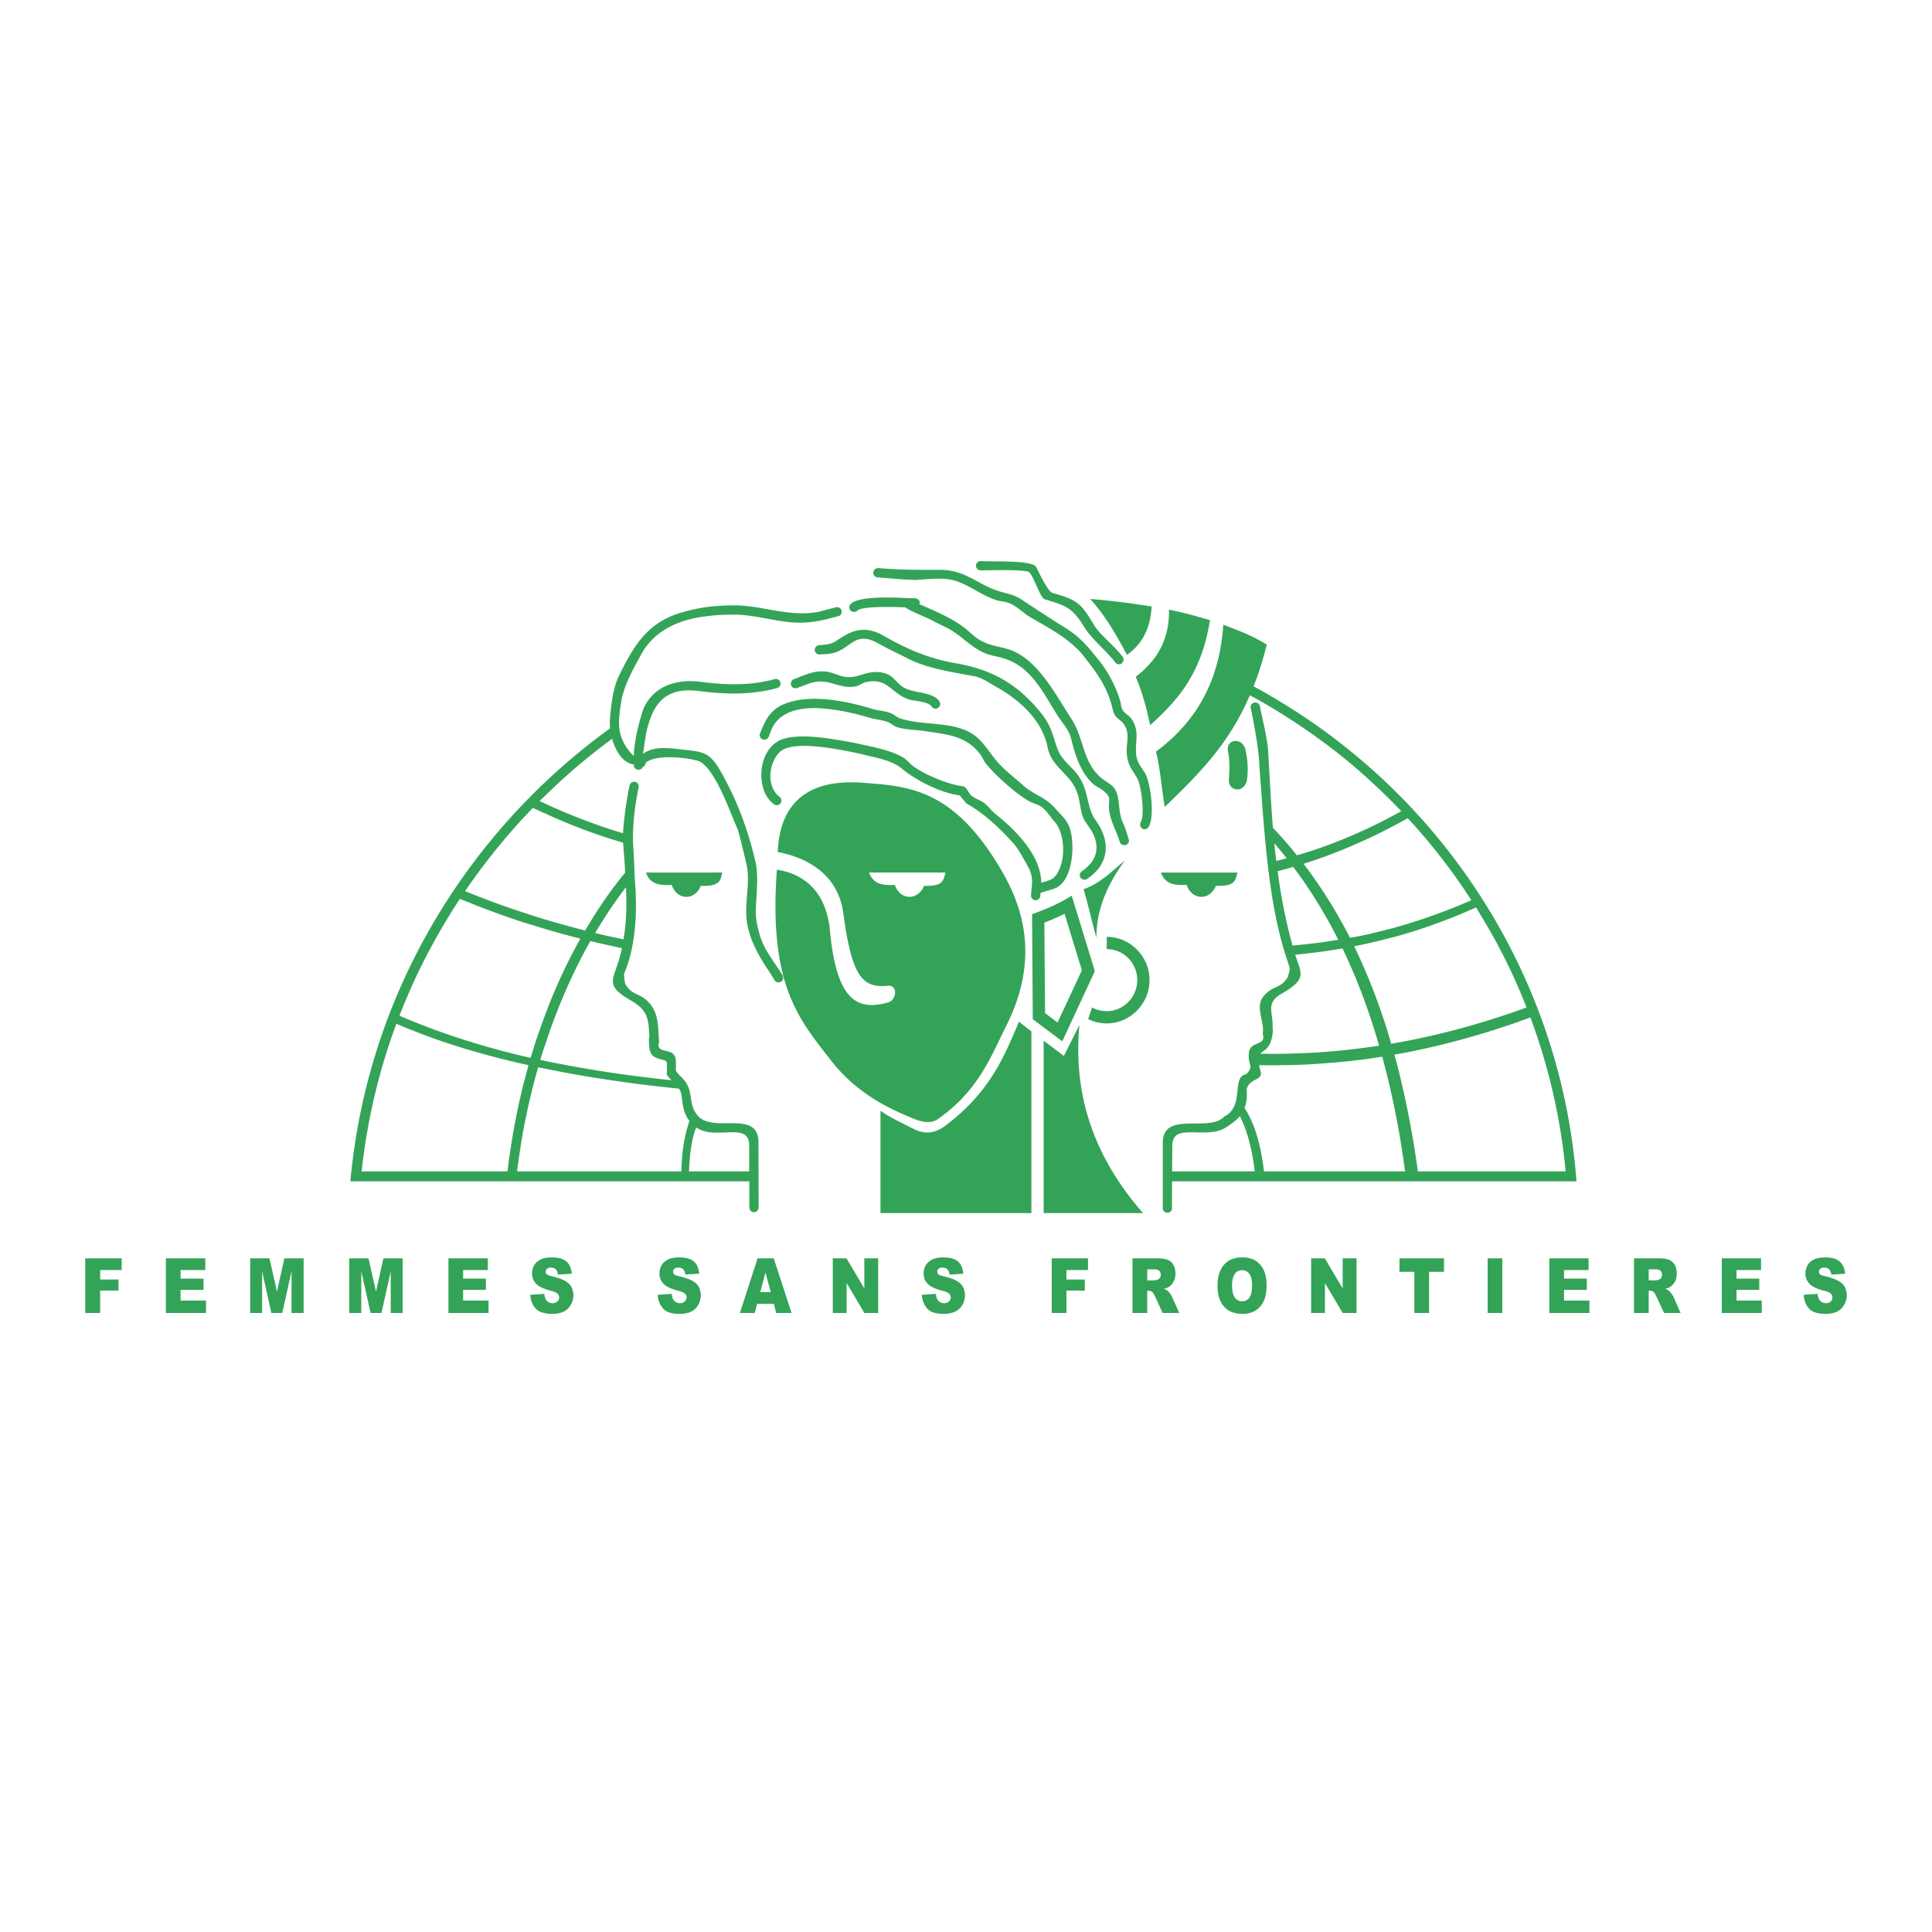
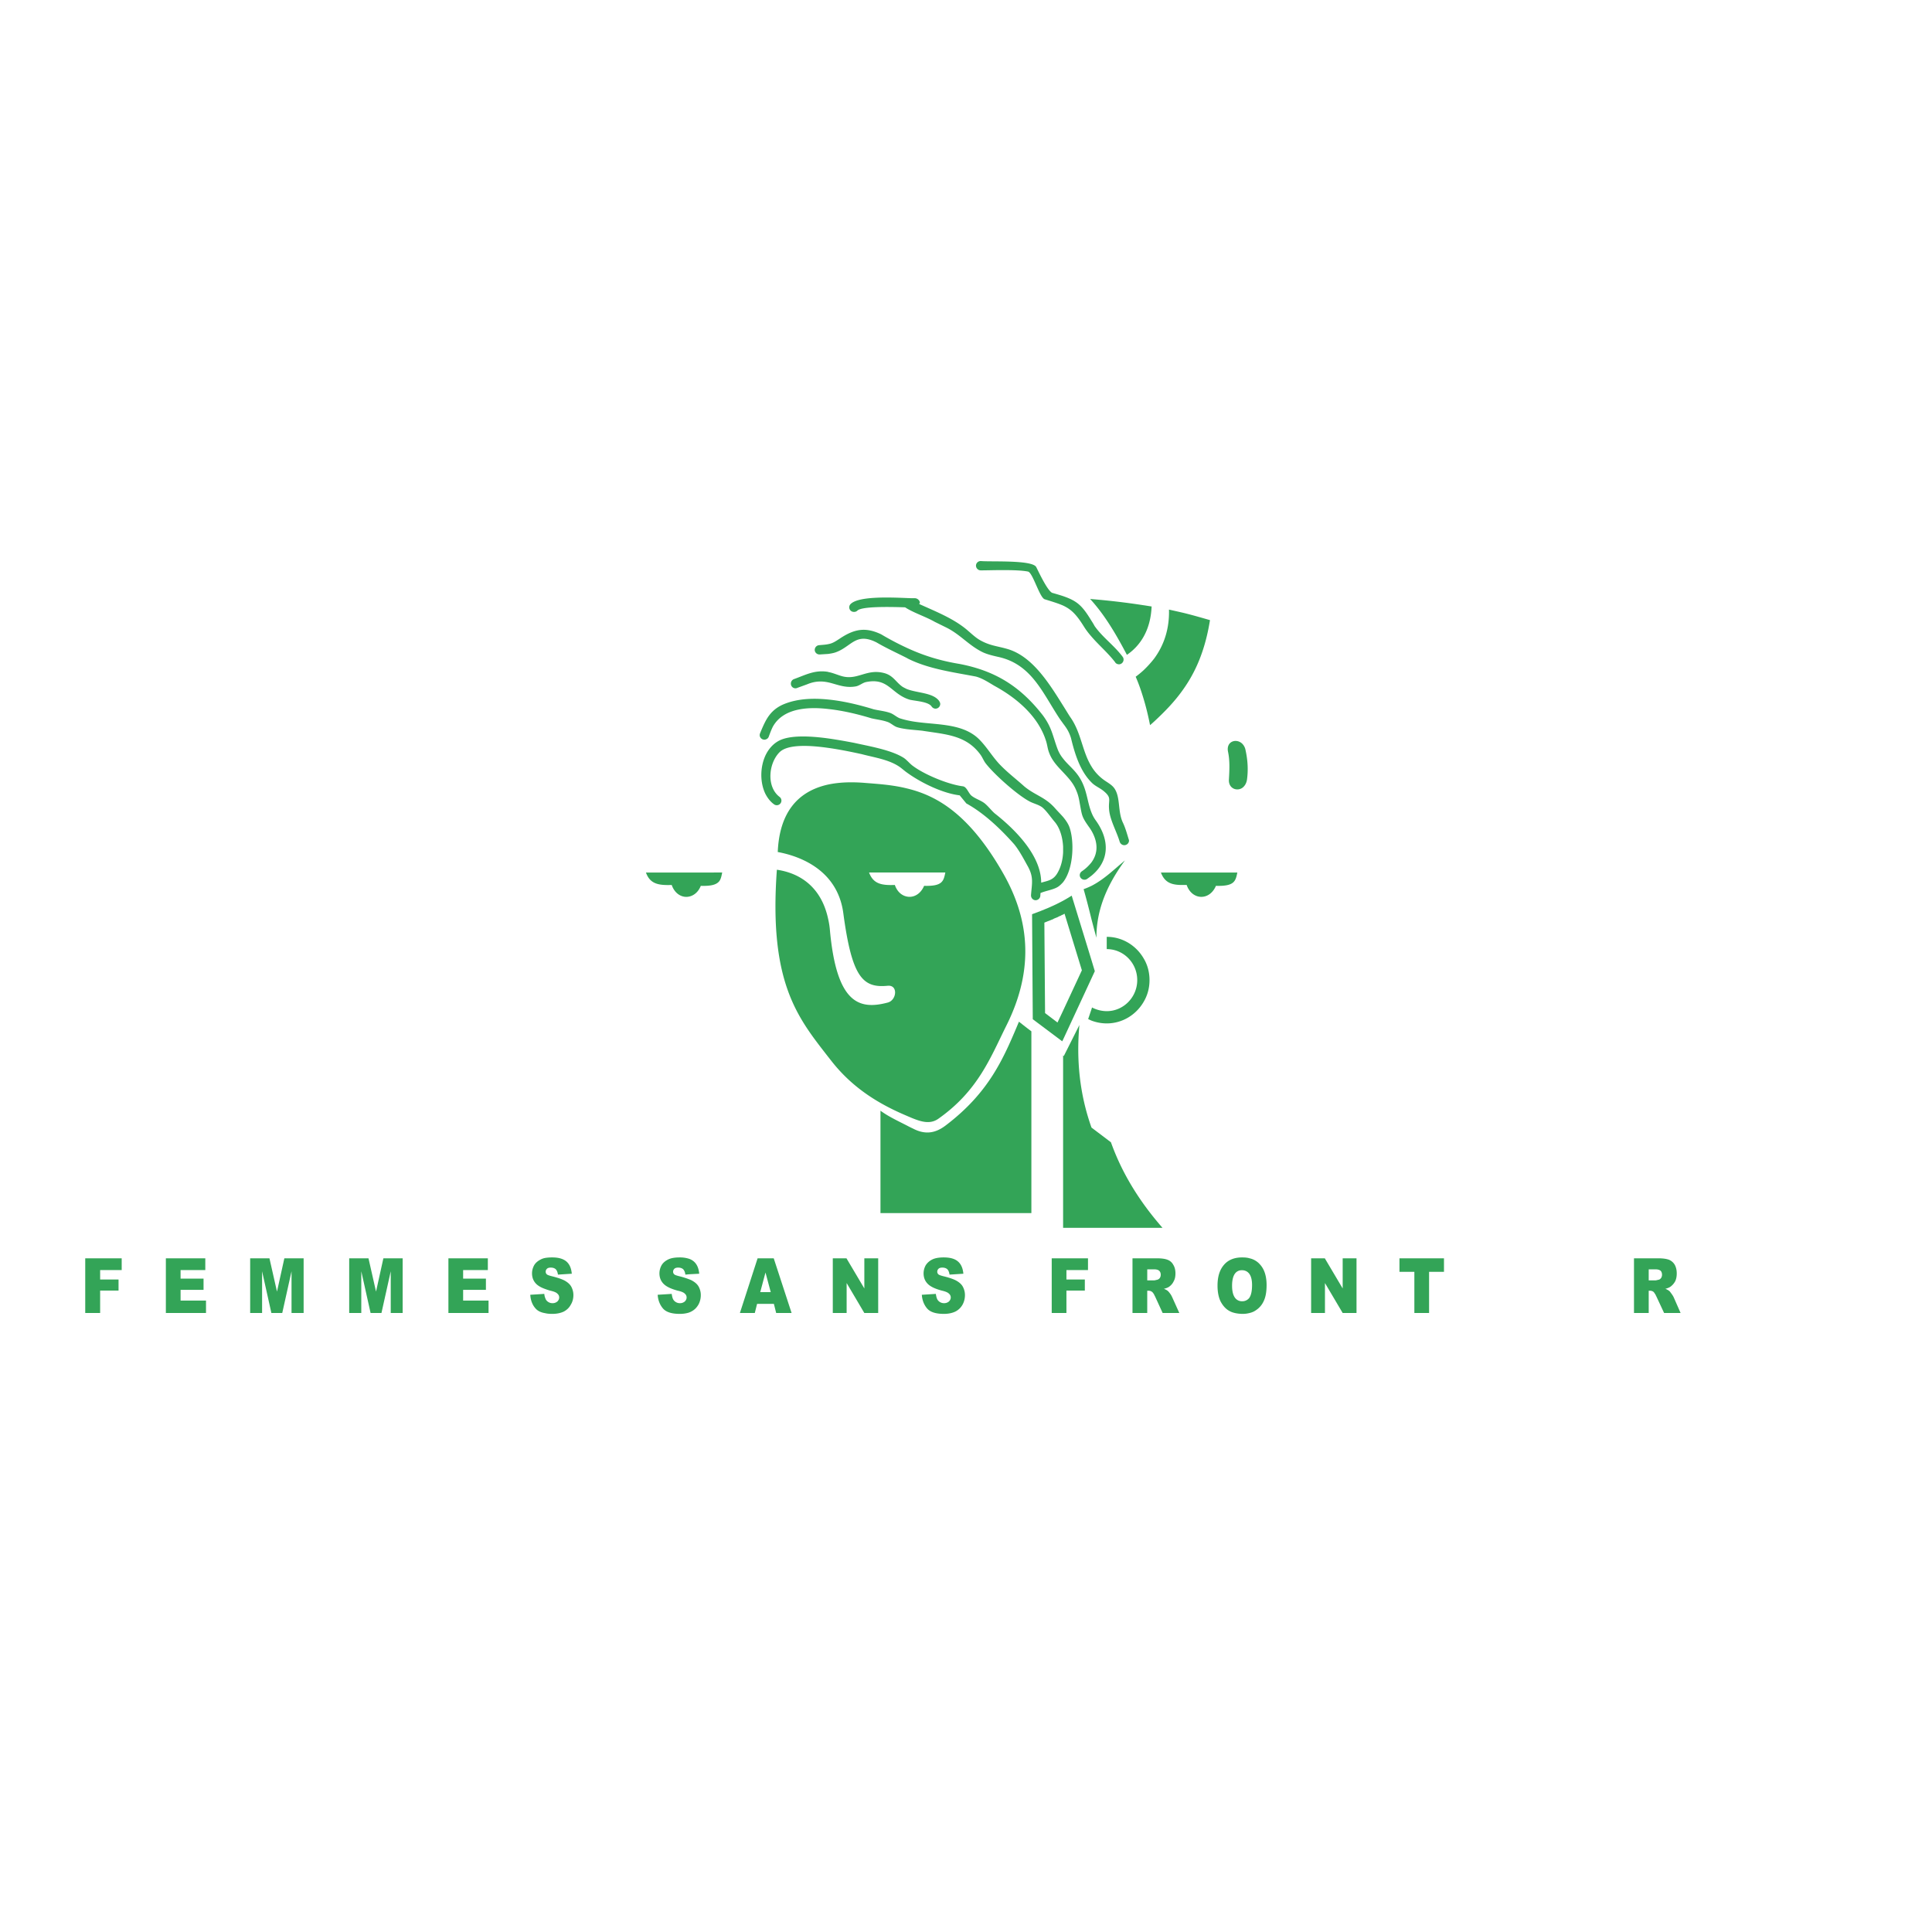
<svg xmlns="http://www.w3.org/2000/svg" width="2500" height="2500" viewBox="0 0 192.756 192.756">
  <g fill-rule="evenodd" clip-rule="evenodd">
    <path fill="#fff" d="M0 0h192.756v192.756H0V0z" />
-     <path d="M87.564 57.603l2.133.175.77.053.875.035c1.084-.07 2.605-.262 3.672 0 1.609.385 2.763 1.504 4.458 2.029.367.104.752.122 1.119.245.717.262 1.365.857 1.959 1.294 1.242.734 2.414 1.363 3.516 2.133.646.473 1.277.997 1.854 1.644.35.437.664.857.979 1.259.822 1.102 1.486 2.168 1.941 3.637.141.419.176.892.402 1.259.229.35.664.542.893.892.646.979.209 1.836.279 2.868.088 1.224.49 1.574 1.049 2.518.42.752.77 3.743.35 4.372a.568.568 0 0 0-.07.245c0 .227.158.402.35.455.035.018.07.018.105.018a.434.434 0 0 0 .385-.21c.646-.961.244-4.319-.332-5.369-.053-.087-.105-.175-.158-.245-.385-.612-.699-.91-.75-1.836-.07-1.276.35-2.099-.42-3.305-.229-.367-.666-.542-.893-.892-.193-.297-.193-.7-.297-1.049a12.348 12.348 0 0 0-2.396-4.319l-.438-.542c-.891-1.049-1.59-1.714-2.832-2.466-.105-.07-.211-.123-.314-.192a247.406 247.406 0 0 1-3.742-2.431c-.84-.577-1.365-.595-2.273-.874-2.188-.665-3.323-2.082-5.771-2.151-1.207 0-2.343 0-3.498-.018-.927-.035-1.854-.07-2.833-.157h-.035a.47.47 0 0 0-.472.472.457.457 0 0 0 .435.453z" fill="#33a457" />
    <path d="M107.938 86.929a.48.48 0 0 0-.211.385c0 .245.211.455.455.455a.432.432 0 0 0 .264-.07c.156-.105.314-.228.453-.332 1.768-1.452 1.854-3.498.455-5.474a3.519 3.519 0 0 1-.455-.822c-.471-1.171-.436-2.413-1.311-3.672-.473-.682-1.066-1.119-1.521-1.714a3.407 3.407 0 0 1-.543-.927c-.506-1.347-.559-2.134-1.469-3.375-2.256-2.903-4.756-4.459-8.324-5.142-2.011-.332-3.637-.856-5.264-1.609a28.005 28.005 0 0 1-2.553-1.346c-1.539-.734-2.641-.542-4.04.367-.577.385-.839.542-1.242.612-.227.052-.507.07-.909.104a.476.476 0 0 0-.437.473c0 .244.21.454.472.454h.053c.262-.018.542-.035.822-.053.228-.035.455-.069.682-.14 1.626-.542 2.029-2.063 4.127-1.014 1.015.594 1.994 1.032 3.025 1.556.035.018.07.035.087.053 2.081 1.049 4.529 1.364 6.803 1.801.664.175 1.26.577 1.854.927 2.221 1.207 4.424 3.06 5.176 5.579.105.35.141.734.281 1.084.297.822.855 1.381 1.398 1.958.506.542 1.031 1.084 1.328 1.854.176.402.264.822.332 1.241.229 1.207.176 1.312.893 2.326.105.14.193.28.279.419.666 1.154.666 2.239 0 3.148a4.248 4.248 0 0 1-.96.894z" fill="#33a457" />
    <path d="M102.865 89.343c0 .262.211.472.455.472s.455-.192.473-.438l.018-.279c.576-.245 1.242-.315 1.73-.612.193-.123.367-.297.525-.472 1.066-1.364 1.137-4.162.611-5.543-.123-.315-.35-.647-.611-.962-.279-.315-.578-.612-.822-.892-.979-1.102-1.959-1.259-3.043-2.151-.752-.682-1.539-1.276-2.273-2.011-.873-.857-1.363-1.801-2.203-2.658-1.819-1.854-4.879-1.382-7.257-1.941a8.303 8.303 0 0 1-.7-.193c-.35-.14-.612-.419-.979-.542-.507-.175-1.066-.227-1.609-.35-1.364-.419-2.956-.822-4.547-.979-1.539-.157-3.078-.087-4.407.455-.927.385-1.451.961-1.854 1.714-.192.367-.367.77-.542 1.207a.503.503 0 0 0-.035.175c0 .245.21.455.472.455.035 0 .07 0 .105-.018a.441.441 0 0 0 .332-.297c.123-.332.245-.665.402-.979.979-1.766 3.271-2.029 5.526-1.766 1.626.174 3.218.594 4.302.926.524.123 1.066.175 1.574.35.35.105.629.402.961.525.297.104.647.157.997.209.542.07 1.102.105 1.557.157 2.308.368 4.354.42 5.789 2.378.209.28.332.629.541.892.857 1.102 3.096 3.095 4.32 3.759.402.228.873.315 1.26.577.418.298.943 1.084 1.311 1.504.508.612.77 1.521.822 2.448v.577c-.035.735-.211 1.417-.508 1.959-.438.839-.996.857-1.678 1.066 0-2.728-2.623-5.333-4.652-6.925-.35-.314-.629-.699-.996-.997-.385-.297-.893-.437-1.278-.734-.332-.245-.489-.909-.891-.961-1.434-.175-3.882-1.172-5.072-2.099-.192-.157-.35-.332-.524-.489a2.016 2.016 0 0 0-.297-.245c-1.259-.804-3.498-1.172-4.967-1.504-.647-.122-1.574-.297-2.571-.437-1.784-.245-3.812-.35-4.914.227-.595.315-1.049.839-1.347 1.469-.542 1.171-.56 2.71 0 3.847.21.402.489.77.857 1.032a.463.463 0 0 0 .735-.368c0-.157-.07-.28-.175-.367-1.329-.997-1.119-3.322-.035-4.442.787-.822 2.92-.734 4.878-.455 1.364.193 2.641.472 3.358.629 1.312.35 2.92.56 3.987 1.435.158.122.315.262.49.384 1.433 1.045 3.595 2.087 5.284 2.287l.662.808c1.784.979 3.444 2.571 4.792 4.092.541.682.943 1.469 1.363 2.221.578 1.067.385 1.679.297 2.833l.001.037zM114.092 66.872a9.539 9.539 0 0 1-.785.646c.314.717.559 1.435.785 2.187.264.874.473 1.749.648 2.64.139-.105.262-.227.402-.35 1.014-.944 2.01-1.941 2.885-3.183 1.225-1.713 2.203-3.864 2.693-6.942-.857-.245-1.75-.507-2.693-.735-.455-.104-.91-.209-1.398-.314.053 1.906-.49 3.55-1.486 4.896-.317.403-.664.787-1.051 1.155zM69.132 127.814a1.788 1.788 0 0 0-.367-.174 7.917 7.917 0 0 0-1.014-.316c-.263-.068-.42-.121-.49-.191s-.105-.158-.105-.244c0-.123.035-.211.122-.299.088-.086.21-.121.385-.121.21 0 .367.053.49.156.123.123.193.299.228.543l.384-.035.997-.053c-.053-.576-.245-.979-.56-1.24a1.485 1.485 0 0 0-.438-.246 3 3 0 0 0-.961-.141c-.49 0-.875.07-1.154.211-.28.141-.508.332-.647.576a1.68 1.68 0 0 0-.21.805c0 .42.14.77.42 1.051.28.279.734.488 1.364.664.402.088.647.191.752.314a.473.473 0 0 1 .175.385c0 .139-.07.279-.175.385a.725.725 0 0 1-.49.174.768.768 0 0 1-.647-.332c-.088-.139-.14-.332-.175-.594l-1.399.088c.035.559.228 1.014.524 1.363.315.367.875.543 1.679.543.367 0 .682-.053.944-.141.07-.035.14-.053.193-.088.314-.156.542-.385.717-.682.158-.279.245-.611.245-.963 0-.297-.07-.559-.192-.803-.122-.245-.332-.436-.595-.595zM112.432 65.333a5.336 5.336 0 0 0 1.66-1.801c.455-.804.752-1.801.805-3.025-.262-.035-.541-.087-.805-.123a72.648 72.648 0 0 0-5.193-.612c-.053 0-.086-.018-.139-.018.053.052.086.105.139.157 1.435 1.609 2.537 3.533 3.533 5.422zM97.812 56.904c.646.017 3.549-.123 4.756.122.473.105 1.154 2.605 1.662 2.763.787.245 1.363.419 1.836.629.822.385 1.328.892 2.08 2.099.229.367.49.699.752.997.752.875 1.609 1.591 2.344 2.536.07.14.229.228.402.228.244 0 .455-.21.455-.473a.54.54 0 0 0-.053-.227h-.018a.14.14 0 0 0-.035-.07c-.84-1.119-1.977-1.906-2.781-3.043a6.594 6.594 0 0 0-.314-.524c-.926-1.521-1.416-1.976-2.832-2.466-.314-.105-.682-.21-1.102-.332-.525-.28-1.451-2.344-1.592-2.588-.455-.7-4.459-.49-5.49-.577h-.053a.463.463 0 0 0-.455.455.477.477 0 0 0 .438.471zM85.204 61.048a.46.46 0 0 0 .332-.122c.42-.438 3.166-.385 4.757-.333.07.035.122.07.175.105.822.489 1.941.856 2.798 1.346l1.137.56c1.417.7 2.256 1.801 3.672 2.483.508.228 1.066.35 1.609.473 3.234.752 4.318 3.532 5.998 6.085.139.21.262.368.385.542.314.419.576.769.787 1.452.367 1.521.891 3.27 2.045 4.424l.035.035c.332.333.787.507 1.154.805.857.699.49.857.561 1.801.068 1.084.752 2.221 1.066 3.288.07.192.244.332.455.332.262 0 .471-.21.471-.455a.375.375 0 0 0-.033-.14c-.176-.577-.334-1.154-.596-1.696-.508-1.119-.209-2.5-.84-3.393-.279-.385-.734-.594-1.102-.874a4.548 4.548 0 0 1-1.172-1.294c-.943-1.521-1.014-3.392-2.133-4.949-.227-.35-.455-.734-.699-1.119-1.398-2.238-3.043-4.879-5.475-5.631-1.102-.333-1.871-.333-2.938-.979-.385-.245-.717-.56-1.066-.857-1.347-1.189-3.183-1.906-4.879-2.675.018-.035.053-.087.07-.14-.018-.228-.245-.42-.472-.438-.21 0-.49 0-.84-.018-1.731-.07-4.809-.192-5.596.595a.457.457 0 0 0 .334.787zM109.389 93.557c0-2.273.682-4.774 2.85-7.712-1.049.857-2.045 1.871-3.34 2.536a7.629 7.629 0 0 1-.787.332c.299 1.049.543 2.011.787 3.008.158.594.314 1.206.49 1.836zM56.419 127.814c-.28-.174-.752-.332-1.382-.49-.262-.068-.419-.121-.489-.191a.346.346 0 0 1-.105-.244c0-.123.035-.211.122-.299.088-.086.21-.121.385-.121.209 0 .367.053.489.156.123.123.192.299.228.543l1.381-.088c-.052-.576-.245-.979-.559-1.24-.333-.264-.787-.387-1.399-.387-.262 0-.507.018-.699.053a1.537 1.537 0 0 0-.455.158c-.279.141-.507.332-.647.576-.14.264-.209.525-.209.805 0 .42.14.77.419 1.051.192.191.49.367.892.506.14.053.297.105.472.158.402.088.647.191.752.314a.47.47 0 0 1 .175.385c0 .139-.07.279-.175.385a.72.72 0 0 1-.489.174.768.768 0 0 1-.647-.332c-.035-.07-.07-.139-.087-.209-.053-.105-.07-.246-.088-.385l-1.398.088c.035.559.209 1.014.524 1.363.21.244.524.402.962.473.209.053.455.07.717.07.455 0 .839-.088 1.137-.229.297-.156.542-.385.699-.682.175-.279.263-.611.263-.963 0-.297-.07-.559-.192-.803-.124-.245-.334-.436-.597-.595zM108.898 100.691l-.332.98c.105.053.211.104.332.156.473.176.98.279 1.521.279 1.557 0 2.922-.855 3.672-2.133.387-.646.596-1.381.596-2.186s-.209-1.557-.596-2.186c-.75-1.276-2.115-2.133-3.672-2.133v1.224c1.68 0 3.043 1.381 3.043 3.095 0 1.695-1.363 3.096-3.043 3.096a3.23 3.23 0 0 1-1.469-.367l-.052.175zM90.467 68.743c-.14-.07-.28-.14-.402-.21-.699-.472-.944-1.172-1.924-1.399-1.678-.402-2.57.717-4.057.35-.49-.123-.944-.35-1.452-.437-.017-.018-.017-.018-.035-.018-1.294-.21-2.204.297-3.358.717a.473.473 0 0 0-.332.455.455.455 0 0 0 .665.42l.962-.35c.839-.35 1.504-.314 2.098-.192.875.192 1.662.595 2.746.403.385-.07.682-.368 1.049-.438 2.116-.42 2.431 1.014 4.04 1.662.087.035.192.07.297.104.612.14 1.871.192 2.186.682.087.123.227.21.385.21a.47.47 0 0 0 .472-.472.422.422 0 0 0-.087-.245v-.018c-.595-.875-2.186-.805-3.253-1.224zM18.017 128.689h2.291v-1.119h-2.291v-.857h2.466v-1.172h-3.935v5.457h4.005v-1.242h-2.536v-1.067zM46.207 128.689h2.273v-1.119h-2.273v-.857h2.465v-1.172h-3.934v5.457h4.005v-1.242h-2.536v-1.067zM27.635 128.863l-.752-3.322h-1.924v5.457h1.19v-4.162l.927 4.162h1.084l.926-4.162v4.162h1.207v-5.457H28.37l-.735 3.322zM37.516 128.863l-.752-3.322H34.84v5.457h1.206v-4.162l.928 4.162h1.084l.926-4.162v4.162h1.189v-5.457H38.25l-.734 3.322zM8.504 130.998h1.487v-2.238h1.836v-1.102H9.991v-.945h2.15v-1.172H8.504v5.457zM133.959 128.549l-1.783-3.008h-1.365v5.457h1.38v-2.99l1.768 2.99h1.381v-5.457h-1.381v3.008zM139.625 125.541v1.348h1.486v4.109h1.469v-4.109h1.486v-1.348H139.625zM115.824 87.052c.385 1.014 1.066 1.259 2.203 1.242h.367c.525 1.521 2.273 1.608 2.92.087 1.836.052 1.959-.455 2.135-1.329h-7.625z" fill="#33a457" />
-     <path d="M74.764 120.4v.07c0 .262.21.473.455.473a.488.488 0 0 0 .472-.42l-.018-6.506c.035-2.326-2.098-1.889-3.917-1.959-.822-.035-1.574-.158-2.063-.664-.839-.91-.665-1.783-.927-2.676-.122-.402-.332-.805-.769-1.242-.839-.822-.472-.541-.577-1.748-.123-1.295-1.854-.508-1.714-1.592a.461.461 0 0 0 .052-.209v-.053c-.122-1.383 0-2.746-1.014-3.848-.927-1.014-1.644-.629-2.361-1.871.14.752-.21-.752-.087-1.084 1.136-2.658 1.294-6.138 1.066-9.006-.087-1.171-.087-2.343-.175-3.532-.14-1.889.14-4.075.524-5.946 0-.035.018-.087.018-.123a.47.47 0 0 0-.472-.472.467.467 0 0 0-.437.349v.018c-.018.018-.018.018-.018.035a38.734 38.734 0 0 0-.63 4.459v.28c-.437-.123-.874-.263-1.311-.402a60.118 60.118 0 0 1-6.47-2.553c-.192-.088-.368-.175-.56-.262.192-.175.368-.35.56-.525a60.628 60.628 0 0 1 6.47-5.526l.209-.157c.35 1.242 1.067 2.413 2.169 2.571v.069c0 .245.209.455.472.455.14 0 .28-.07.367-.175.018-.035.035-.053.035-.088l.035-.035a.464.464 0 0 0 .28-.419c.017 0 .017-.018.017-.018.875-.665 2.921-.577 4.319-.35.315.053.595.123.822.175.752.21 1.504 1.312 2.168 2.605.804 1.591 1.486 3.462 1.872 4.319.314 1.137.594 2.291.856 3.445.42 1.958-.297 4.004.087 6.016.333 1.644 1.014 2.833 1.801 4.092.297.455.612.926.909 1.434a.486.486 0 0 0 .402.209.451.451 0 0 0 .455-.453.576.576 0 0 0-.052-.246c-.577-.926-1.207-1.749-1.714-2.675a8.03 8.03 0 0 1-.542-1.259c-.21-.787-.402-1.434-.42-2.273 0-1.661.314-3.428-.018-5.054-.77-3.357-1.906-6.365-3.637-9.356-.018-.017-.035-.052-.053-.087-.874-1.399-1.521-1.591-2.938-1.749a11.164 11.164 0 0 0-.419-.052c-1.557-.158-3.025-.438-4.197.402 0-.035.018-.07.018-.105.192-1.102.227-1.941.595-3.043.682-2.221 1.941-3.183 4.004-3.183.28 0 .595.018.91.053.682.087 1.381.175 2.081.21 1.539.104 3.113.052 4.617-.228.385-.07.77-.158 1.137-.263a.453.453 0 0 0 .367-.455.452.452 0 0 0-.455-.455c-.053 0-.105 0-.158.018a8.406 8.406 0 0 1-.892.21c-1.486.314-3.078.35-4.617.245a35.768 35.768 0 0 1-1.994-.209 9.513 9.513 0 0 0-.997-.053c-1.871.035-3.602.77-4.494 2.605-.228.455-1.032 3.235-1.032 4.862-.14-.14-.315-.28-.49-.525-1.346-1.714-1.014-3.218-.717-5.211.455-1.801 1.259-3.148 2.151-4.757 1.102-1.731 2.763-2.641 4.581-3.13.962-.245 1.977-.367 2.991-.438.595-.035 1.189-.035 1.766-.035.962.035 1.906.192 2.851.367 1.294.245 2.571.49 3.882.42.857-.035 1.609-.192 2.378-.367.333-.087.647-.175.997-.262a.454.454 0 0 0 .35-.455.463.463 0 0 0-.455-.455c-.035 0-.088 0-.123.018l-.77.192-.892.245c-1.854.367-3.584.035-5.368-.28-.927-.175-1.871-.315-2.851-.35-.647 0-1.224 0-1.766.053-.997.052-1.923.192-2.991.455-.157.035-.314.07-.472.123-3.585.944-4.949 3.2-6.505 6.33-.629 1.294-.805 2.921-.927 4.354 0 .052 0 .123-.018.192 0 .21 0 .437.018.682a.16.16 0 0 1 .017.087h-.017a63.313 63.313 0 0 0-6.47 5.369c-.77.717-1.504 1.469-2.239 2.221a64.461 64.461 0 0 0-7.747 9.898c-5.194 8.185-8.534 17.626-9.443 27.701H74.76v2.538h.004zM62.942 99.818c1.801 1.031 1.731 1.939 1.854 3.637a.418.418 0 0 0-.052.209c0 1.777.324 1.787 1.66 2.156l.141.234-.018 1.195c.14.191.315.367.473.523a133.456 133.456 0 0 1-6.138-.768 120.612 120.612 0 0 1-6.47-1.154 22.18 22.18 0 0 1-.49-.105c.158-.508.315-1.014.49-1.504 1.206-3.707 2.728-7.205 4.512-10.353.646.157 1.312.315 1.958.455.402.087.787.175 1.189.262-.035.175-.087.35-.123.542-.647 2.624-1.766 3.062 1.014 4.671zm-.734-6.104c-.454-.087-.892-.192-1.346-.28-.49-.105-.997-.227-1.486-.35.489-.804.979-1.591 1.486-2.361a53.958 53.958 0 0 1 1.591-2.203c.087 1.785.052 3.446-.245 5.194zM52.152 81.666c.35-.35.682-.717 1.014-1.066.402.192.805.385 1.225.56a56.688 56.688 0 0 0 6.47 2.518c.437.14.875.262 1.311.402.053.997.175 2.029.193 2.99a41.456 41.456 0 0 0-1.504 1.941 46.063 46.063 0 0 0-2.483 3.83c-1.347-.35-2.675-.717-3.987-1.102-.752-.227-1.486-.472-2.239-.717a83.7 83.7 0 0 1-5.753-2.116 65.766 65.766 0 0 1 5.753-7.24zm-7.746 10.37c.472-.805.962-1.574 1.486-2.361a86.865 86.865 0 0 0 6.26 2.326c.752.228 1.487.455 2.239.683a74.54 74.54 0 0 0 3.515.961 53.255 53.255 0 0 0-3.515 7.608 64.25 64.25 0 0 0-1.452 4.283c-.262-.051-.525-.121-.787-.174a78.577 78.577 0 0 1-7.747-2.256 67.74 67.74 0 0 1-4.547-1.766 60.268 60.268 0 0 1 4.548-9.304zm0 24.831h-8.324a61.063 61.063 0 0 1 3.463-14.725 65.722 65.722 0 0 0 4.861 1.855c2.343.785 4.914 1.502 7.747 2.15.193.035.385.088.577.123-.192.717-.384 1.434-.577 2.168a72.378 72.378 0 0 0-1.521 8.428h-6.226v.001zm16.455 0h-9.269c.158-1.275.35-2.518.56-3.777.42-2.256.927-4.459 1.539-6.609.227.053.455.105.7.139 2.028.42 4.179.805 6.47 1.137 2.186.334 4.477.613 6.89.857.122.211.209.42.245.666.123.996.209 1.818.769 2.535l.018.018c0 .018-.018.035-.018.053-.646 1.957-.752 3.689-.787 4.982h-7.117 13.885-6c0-.139.018-.279.018-.42.07-1.293.228-2.797.7-3.969.646.473 1.469.543 2.291.525 1.539-.018 2.991-.334 2.991 1.275v2.588H60.861zM156.955 117.865h.332c-.787-10.457-4.232-20.199-9.637-28.54a61.402 61.402 0 0 0-7.992-9.933c-.4-.402-.82-.804-1.223-1.207a64.694 64.694 0 0 0-6.646-5.508 61.648 61.648 0 0 0-4.039-2.658 50.017 50.017 0 0 0-2.676-1.539c.49-1.259.928-2.624 1.312-4.162a14.614 14.614 0 0 0-1.715-.927 9.536 9.536 0 0 0-.752-.332 68.255 68.255 0 0 0-1.871-.734c-.297 4.354-1.713 7.624-4.021 10.213a17.152 17.152 0 0 1-2.693 2.448c.42 1.679.561 3.672.875 5.525.611-.594 1.225-1.189 1.818-1.783 2.133-2.151 4.215-4.442 5.893-7.712.264-.507.508-1.032.752-1.592.018-.018.018-.035.035-.052a52.746 52.746 0 0 1 3.043 1.766 61.95 61.95 0 0 1 4.039 2.728 54.528 54.528 0 0 1 4.564 3.708c.699.629 1.4 1.294 2.082 1.958.402.402.822.822 1.223 1.242.053.053.088.105.141.157-.053.018-.088.053-.141.087-.418.227-.82.437-1.223.647a38.64 38.64 0 0 1-2.082 1.032 51.184 51.184 0 0 1-4.564 1.871c-.785.28-1.59.524-2.395.769a42.537 42.537 0 0 0-1.645-1.941c-.244-.28-.49-.542-.752-.804-.191-2.466-.314-4.949-.473-7.607-.086-1.417-.559-3.113-.82-4.512 0-.018 0-.018-.018-.035v-.018a.454.454 0 0 0-.438-.333.456.456 0 0 0-.455.578c.385 1.872.822 4.215.875 6.051.42 5.438.734 11.506 2.08 16.788.246.962.543 1.924.857 2.833.209.559-.158.979-.088 1.084a2.262 2.262 0 0 1-.77.84c-.473.297-.996.367-1.592 1.031-1.014 1.084-.035 2.379-.156 3.76-.018.018-.018.035-.018.053 0 .07.018.139.053.209.139.963-1.033.613-1.365 1.434-.033.105-.068.211-.068.352-.053.436.018.717.068.943.07.262.141.438 0 .699-.051.123-.174.264-.35.438a.714.714 0 0 0-.402.176c-.838.717.07 3.129-1.766 4.039-.857.926-2.693.611-4.127.734-1.137.088-2.029.473-2.012 1.941v6.521c.018.229.229.402.455.402a.47.47 0 0 0 .473-.471c0-.018 0-.053-.018-.07l.018-2.588h40.015v.001zm-9.305-26.686a57.426 57.426 0 0 1 4.652 9.339 85.991 85.991 0 0 1-4.652 1.539 74.465 74.465 0 0 1-7.992 1.924c-.279.051-.576.104-.855.156-.123-.42-.246-.84-.367-1.242a62.58 62.58 0 0 0-3.322-8.481c.402-.087.82-.175 1.24-.263.684-.157 1.383-.314 2.082-.507.402-.104.805-.192 1.223-.314a55.981 55.981 0 0 0 7.607-2.798c.123.21.263.42.384.647zM131.789 85.6a50.766 50.766 0 0 0 4.564-1.871 45.95 45.95 0 0 0 2.082-1.014c.402-.21.822-.419 1.223-.647.264-.14.525-.297.789-.437a58.973 58.973 0 0 1 6.348 8.184 58.077 58.077 0 0 1-7.137 2.588c-.418.123-.82.228-1.223.333-.699.175-1.398.35-2.082.507-.559.122-1.119.227-1.66.314-.91-1.749-1.871-3.41-2.904-4.949a49.9 49.9 0 0 0-1.73-2.431 32.771 32.771 0 0 0 1.73-.577zm-4.65-1.469c.209.245.42.49.611.734.211.245.42.507.613.752-.193.07-.402.123-.613.175l-.42.105c-.07-.594-.139-1.171-.191-1.766zm.611 4.704c-.105-.647-.191-1.294-.279-1.924.088-.017.191-.052.279-.07.438-.104.857-.227 1.277-.35a44.36 44.36 0 0 1 2.762 4.127 45.279 45.279 0 0 1 1.732 3.148l-1.732.262c-.943.123-1.887.228-2.832.315a55.427 55.427 0 0 1-1.207-5.508zm-.752 14.009a.674.674 0 0 0-.035-.211c.105-1.643-.734-2.447.787-3.428.07-.035.141-.088.211-.121 2.465-1.436 1.871-1.941 1.258-3.831a63.754 63.754 0 0 0 2.57-.297c.719-.087 1.436-.21 2.152-.333a57.84 57.84 0 0 1 2.412 5.824 66.93 66.93 0 0 1 1.242 3.883c-.402.068-.822.121-1.242.174a69.544 69.544 0 0 1-4.564.473 76.694 76.694 0 0 1-4.039.158c-.664.016-1.346 0-2.01 0 .367-.42 1.102-.455 1.258-2.291zm-2.326 14.023H116.943l.018-2.535c0-.875.42-1.207 1.066-1.311 1.154-.193 2.99.279 4.268-.525.506-.332 1.014-.664 1.416-1.137.07.156.141.297.209.455.299.646.543 1.398.752 2.221.229.84.385 1.801.508 2.832h-.508zm14.986 0h-13.551c-.264-2.256-.736-4.057-1.436-5.438a5.963 5.963 0 0 0-.506-.875c.191-.473.279-1.084.209-1.854.053-.262.176-.438.297-.576.473-.508 1.242-.473 1.119-1.172a5.189 5.189 0 0 1-.174-.682c.717.018 1.416.018 2.133 0 1.348 0 2.693-.053 4.039-.158a68.628 68.628 0 0 0 4.564-.455c.525-.07 1.033-.158 1.557-.227.176.664.35 1.328.525 2.027a96.21 96.21 0 0 1 1.223 5.912c.193 1.137.369 2.307.525 3.496h-.524 7.992-6.189a95.404 95.404 0 0 0-1.803-9.582 66.15 66.15 0 0 0-.541-2.064c.176-.035.35-.07.541-.086a79.194 79.194 0 0 0 7.992-1.941 77.82 77.82 0 0 0 5.037-1.68 59.902 59.902 0 0 1 3.516 15.354h-16.545v.001zM156.045 128.689h2.273v-1.119h-2.273v-.857h2.449v-1.172h-3.918v5.457h4.004v-1.242h-2.535v-1.067zM173.252 128.689h2.273v-1.119h-2.273v-.857h2.449v-1.172h-3.918v5.457h3.988v-1.242h-2.519v-1.067zM148.42 130.998h1.469v-5.457h-1.469v5.457zM184.061 128.41c-.123-.246-.334-.438-.613-.596-.279-.174-.734-.332-1.363-.49-.262-.068-.438-.121-.508-.191s-.105-.158-.105-.244c0-.123.053-.211.141-.299.088-.086.211-.121.385-.121.211 0 .367.053.473.156.121.123.209.299.244.543l1.383-.088c-.07-.576-.264-.979-.578-1.24-.314-.264-.77-.387-1.381-.387-.49 0-.875.07-1.172.211a1.47 1.47 0 0 0-.631.576 1.69 1.69 0 0 0-.209.805c0 .42.141.77.42 1.051.262.279.717.488 1.363.664.402.088.648.191.752.314a.514.514 0 0 1 .158.385.547.547 0 0 1-.158.385.718.718 0 0 1-.488.174.77.77 0 0 1-.648-.332 1.5 1.5 0 0 1-.191-.594l-1.381.088c.033.559.209 1.014.523 1.363.314.367.875.543 1.68.543.453 0 .838-.088 1.137-.229.297-.156.541-.385.699-.682a1.81 1.81 0 0 0 .262-.963 1.811 1.811 0 0 0-.194-.802z" fill="#33a457" />
    <path d="M123.92 78.623c.229-.157.42-.419.49-.822.141-1.014.07-1.994-.141-2.955a1.198 1.198 0 0 0-.35-.665c-.594-.542-1.607-.21-1.398.822.193.909.141 1.836.088 2.781-.052.856.752 1.189 1.311.839zM166.764 129.074c-.104-.141-.174-.244-.227-.279a1.5 1.5 0 0 0-.385-.211c.211-.053.385-.121.508-.209.191-.141.35-.314.473-.543.104-.209.156-.473.156-.787 0-.332-.07-.629-.209-.873a1.183 1.183 0 0 0-.578-.49c-.244-.088-.594-.141-1.049-.141h-2.43v5.457h1.469v-2.221h.121a.55.55 0 0 1 .367.121c.053.053.105.141.176.246.035.051.053.121.088.174l.785 1.68h1.645l-.699-1.592a2.354 2.354 0 0 0-.211-.332zm-1.032-1.574c-.07.088-.139.158-.244.176-.141.035-.262.068-.332.068h-.664v-1.102h.664c.244 0 .42.053.523.141.088.088.141.227.141.402a.597.597 0 0 1-.088.315zM124.672 125.541c-.227-.07-.471-.088-.752-.088-.77 0-1.381.246-1.801.736-.438.506-.646 1.188-.646 2.08 0 .629.105 1.172.314 1.592.227.42.508.734.857.926.332.193.77.281 1.275.299h.053c.264 0 .49-.035.699-.088.229-.053.438-.141.613-.264a2.13 2.13 0 0 0 .805-.943c.191-.402.279-.928.279-1.574 0-.875-.211-1.557-.629-2.027a1.922 1.922 0 0 0-1.067-.649zm0 3.9s-.018.018-.018.035a.878.878 0 0 1-.734.35.845.845 0 0 1-.717-.367c-.174-.246-.279-.629-.279-1.189 0-.543.105-.945.279-1.189a.821.821 0 0 1 .701-.35h.016c.299 0 .543.123.719.35.016.018.033.035.033.053.158.227.246.594.246 1.066 0 .577-.088.995-.246 1.241zM90.467 111.324c.157.07.332.141.489.209.945.385 1.836.666 2.659.088 3.969-2.797 5.193-6.086 6.785-9.285 2.955-5.894 2.133-10.86-.262-15.109-3.358-5.929-6.594-7.835-9.671-8.569-1.417-.35-2.78-.437-4.109-.542-1.417-.122-2.658-.07-3.725.157-3.2.7-4.878 2.973-5.037 6.733 1.609.297 3.655 1.032 5.037 2.641.752.875 1.312 2.011 1.504 3.462.857 6.401 1.941 7.485 4.424 7.241 1.067-.105.909 1.451 0 1.678-2.85.752-5.071.088-5.753-7.135a7.76 7.76 0 0 0-.175-1.171c-.665-3.166-2.746-4.6-5.124-4.949-.822 11.279 2.081 14.759 5.124 18.677.087.104.175.227.262.332 2.256 2.919 5.054 4.476 7.572 5.542zm-1.189-23.031c-1.364.052-2.151-.123-2.571-1.242h7.608c-.175.875-.298 1.381-2.116 1.329-.367.857-1.084 1.207-1.731 1.067-.508-.104-.963-.489-1.19-1.154zM86.235 128.549l-1.783-3.008h-1.364v5.457h1.381v-2.99l1.766 2.99h1.382v-5.457h-1.382v3.008zM68.765 87.052h-4.319c.402 1.119 1.207 1.294 2.571 1.242.314.909 1.066 1.312 1.748 1.154.473-.105.91-.455 1.154-1.067 1.102.035 1.574-.14 1.836-.455.175-.228.228-.524.297-.875h-.297l-2.99.001zM76.373 125.541h-.787l-1.766 5.457h1.487l.227-.91h1.678l.227.91h1.539l-1.783-5.457h-.822zm0 3.375h-.524l.524-1.957.524 1.957h-.524zM116.75 129.074c-.104-.141-.191-.244-.244-.279-.07-.07-.209-.141-.385-.211.227-.053.402-.121.525-.209.191-.141.35-.314.453-.543.123-.209.176-.473.176-.787 0-.332-.07-.629-.227-.873a1.057 1.057 0 0 0-.578-.49c-.227-.088-.576-.141-1.031-.141h-2.45v5.457h1.471v-2.221h.139c.123 0 .244.035.35.121.07.053.123.141.193.246.018.051.053.121.086.174l.77 1.68h1.662l-.717-1.592c-.035-.07-.088-.193-.193-.332zm-1.031-1.574a.46.46 0 0 1-.244.176c-.158.035-.262.068-.332.068h-.682v-1.102h.681c.244 0 .42.053.506.141.105.088.158.227.158.402a.597.597 0 0 1-.087.315zM95.486 127.814c-.28-.174-.734-.332-1.382-.49-.262-.068-.419-.121-.489-.191a.346.346 0 0 1-.105-.244c0-.123.035-.211.123-.299.087-.086.209-.121.384-.121.21 0 .367.053.49.156.123.123.192.299.228.543l1.381-.088c-.052-.576-.245-.979-.56-1.24-.315-.264-.787-.387-1.399-.387-.49 0-.875.07-1.154.211-.28.141-.49.332-.647.576a1.68 1.68 0 0 0-.21.805c0 .42.14.77.42 1.051.28.279.734.488 1.381.664.385.088.629.191.734.314a.47.47 0 0 1 .175.385c0 .139-.07.279-.175.385a.724.724 0 0 1-.489.174.768.768 0 0 1-.647-.332c-.087-.139-.14-.332-.175-.594l-1.399.088c.035.559.228 1.014.525 1.363.314.367.874.543 1.679.543.455 0 .839-.088 1.136-.229a1.68 1.68 0 0 0 .717-.682c.158-.279.245-.611.245-.963 0-.297-.07-.559-.192-.803-.123-.245-.332-.436-.595-.595zM104.93 125.541v5.457h1.468v-2.238h1.836v-1.102h-1.836v-.945h2.151v-1.172H104.93z" fill="#33a457" />
-     <path d="M94.35 112.287c-1.032.785-2.046.943-3.253.314a11.89 11.89 0 0 1-.629-.314c-1.032-.525-1.854-.91-2.623-1.471v10.213H102.901v-18.135c-.42-.314-.822-.629-1.24-.961-1.54 3.672-2.958 7.047-7.311 10.354zM108.898 112.496c-1.189-3.34-1.521-6.768-1.207-10.23l-1.555 3.096c-.018-.018-.053-.035-.07-.07l-1.941-1.469v17.207h9.916c-2.449-2.798-4.109-5.632-5.143-8.534z" fill="#33a457" />
+     <path d="M94.35 112.287c-1.032.785-2.046.943-3.253.314a11.89 11.89 0 0 1-.629-.314c-1.032-.525-1.854-.91-2.623-1.471v10.213H102.901v-18.135c-.42-.314-.822-.629-1.24-.961-1.54 3.672-2.958 7.047-7.311 10.354zM108.898 112.496c-1.189-3.34-1.521-6.768-1.207-10.23l-1.555 3.096c-.018-.018-.053-.035-.07-.07v17.207h9.916c-2.449-2.798-4.109-5.632-5.143-8.534z" fill="#33a457" />
    <path d="M106.066 103.717l2.832-6.104.332-.717-.332-1.101-1.975-6.436c-.299.192-.578.35-.857.507-.963.525-1.906.91-3.096 1.346.018 3.48.053 6.978.07 10.476l2.938 2.203.088-.174zm-1.8-2.641l-.07-9.023.035-.018.139-.052.123-.053.141-.052.139-.053.123-.053.141-.052.121-.07.123-.052.139-.052.123-.053.123-.07.141-.053.121-.07.123-.053h.018l.105-.07.035-.018 1.73 5.649-1.871 4.021-.561 1.189-1.241-.942z" fill="#33a457" />
  </g>
</svg>